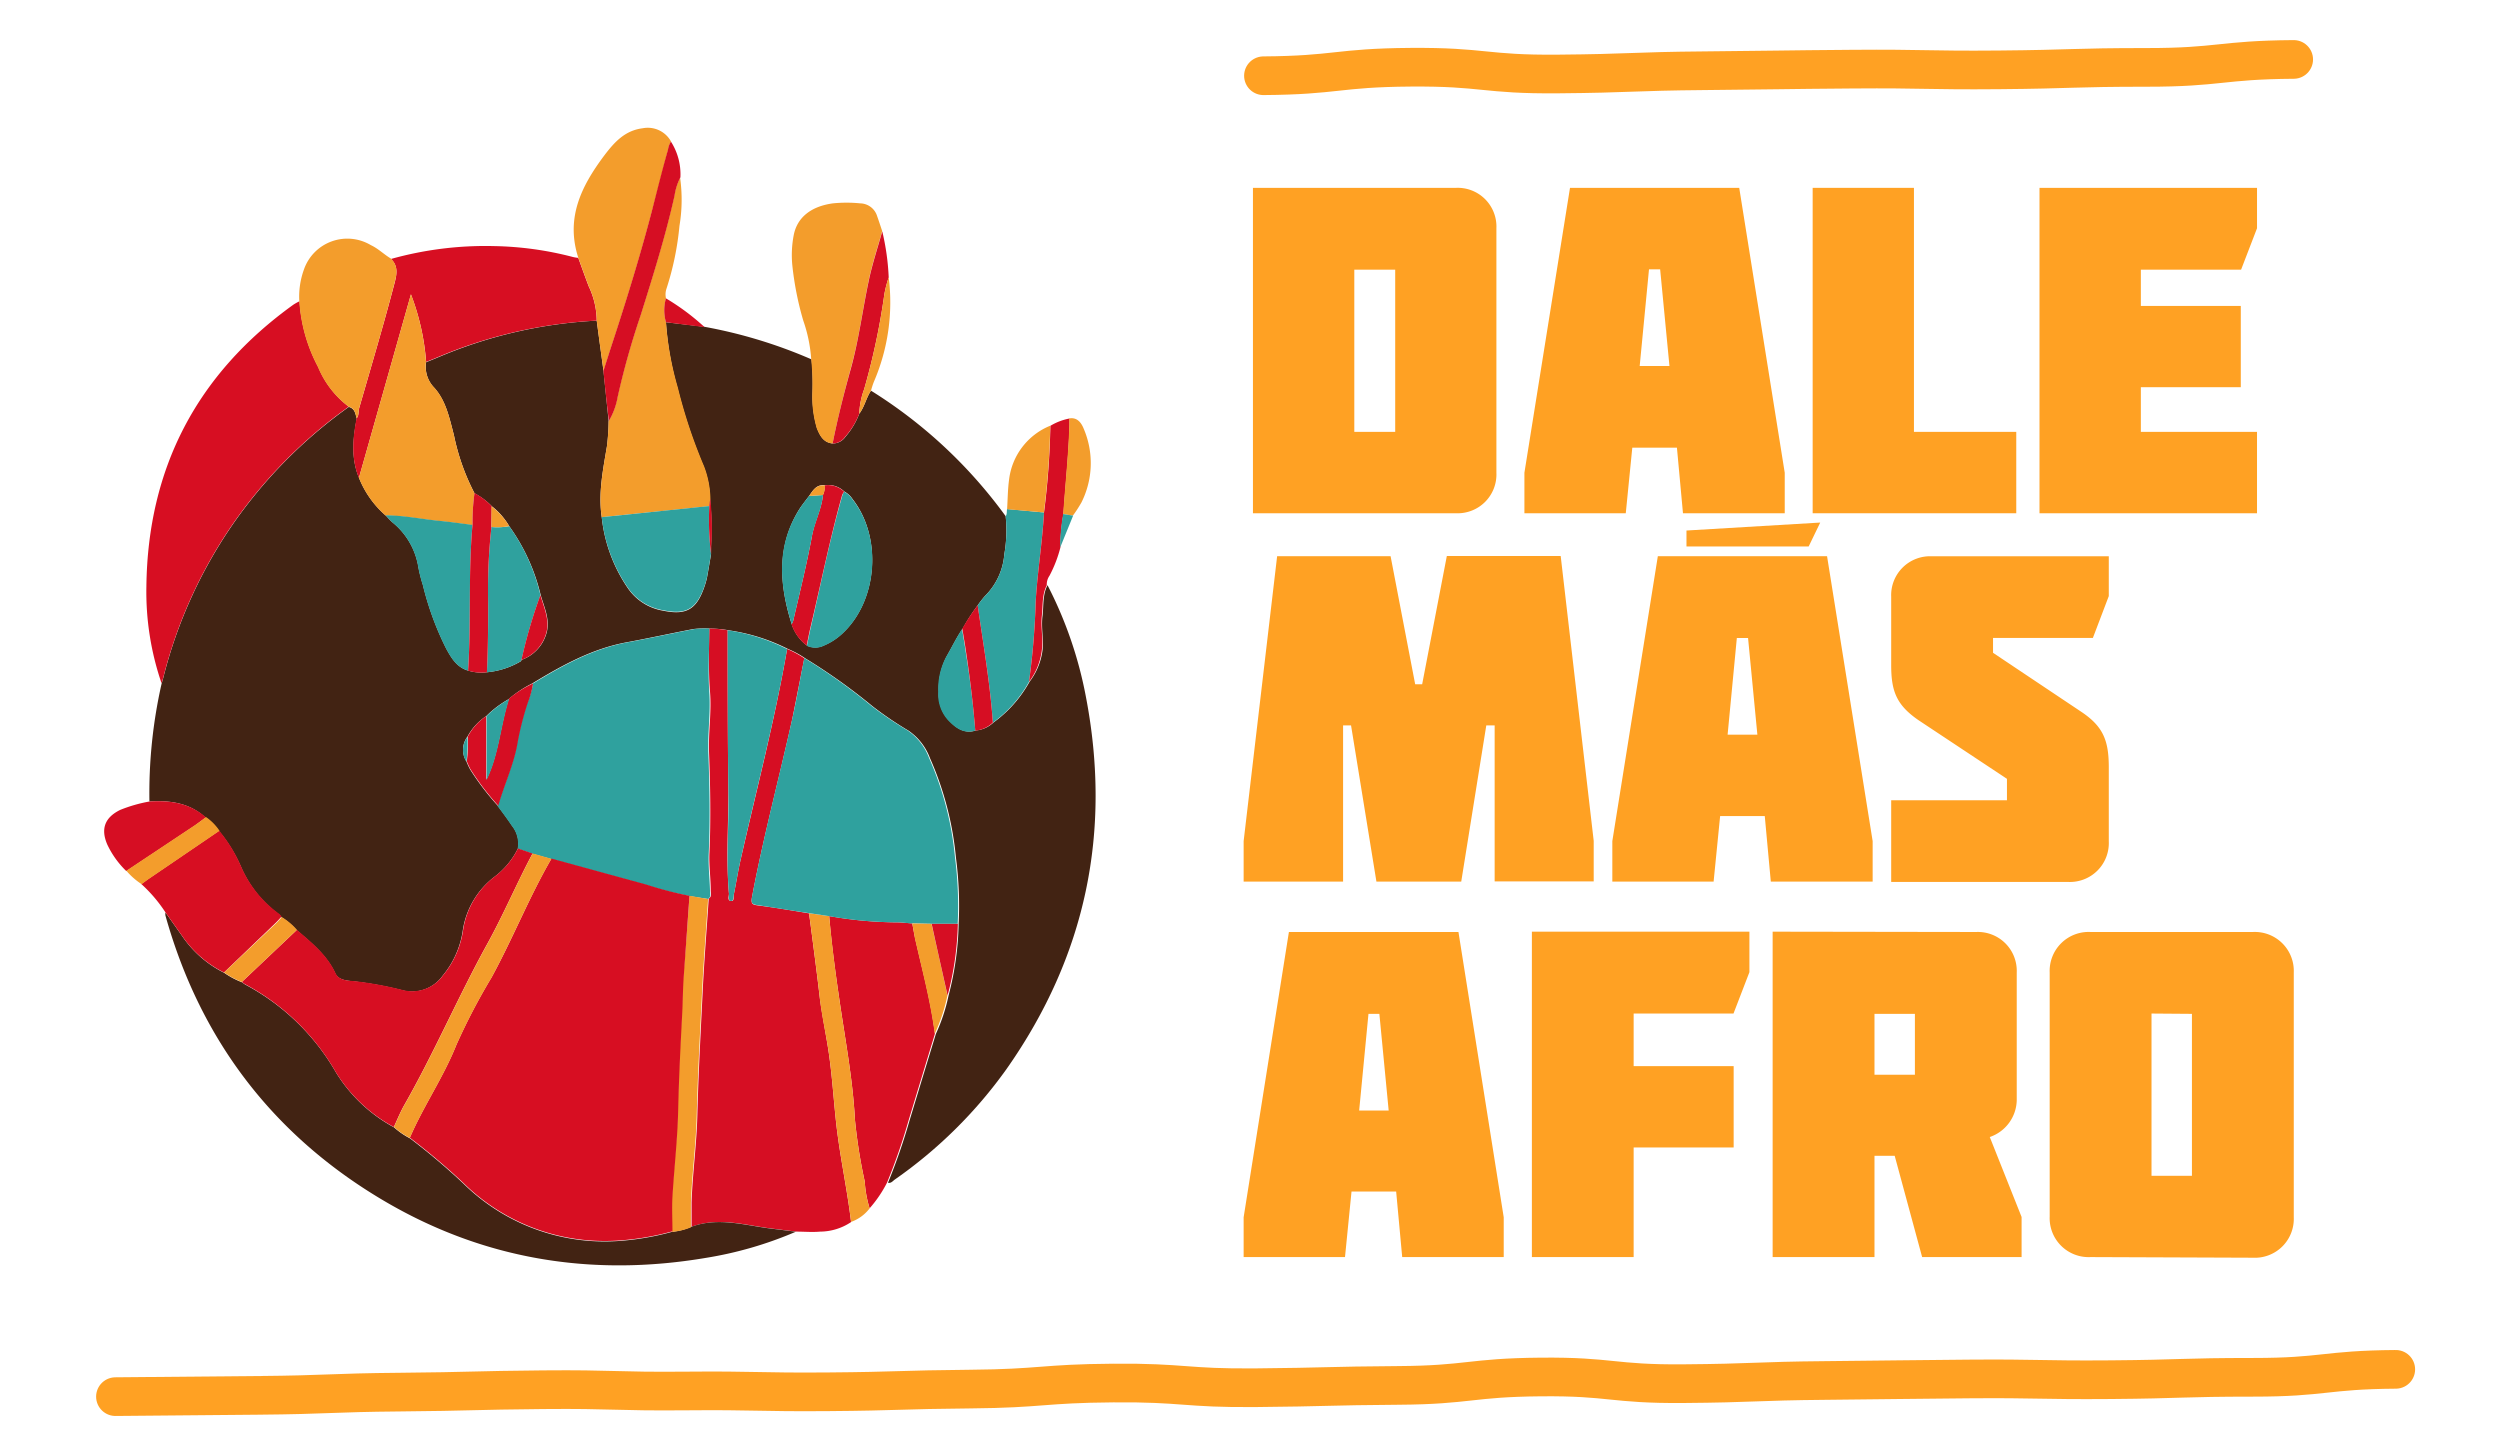
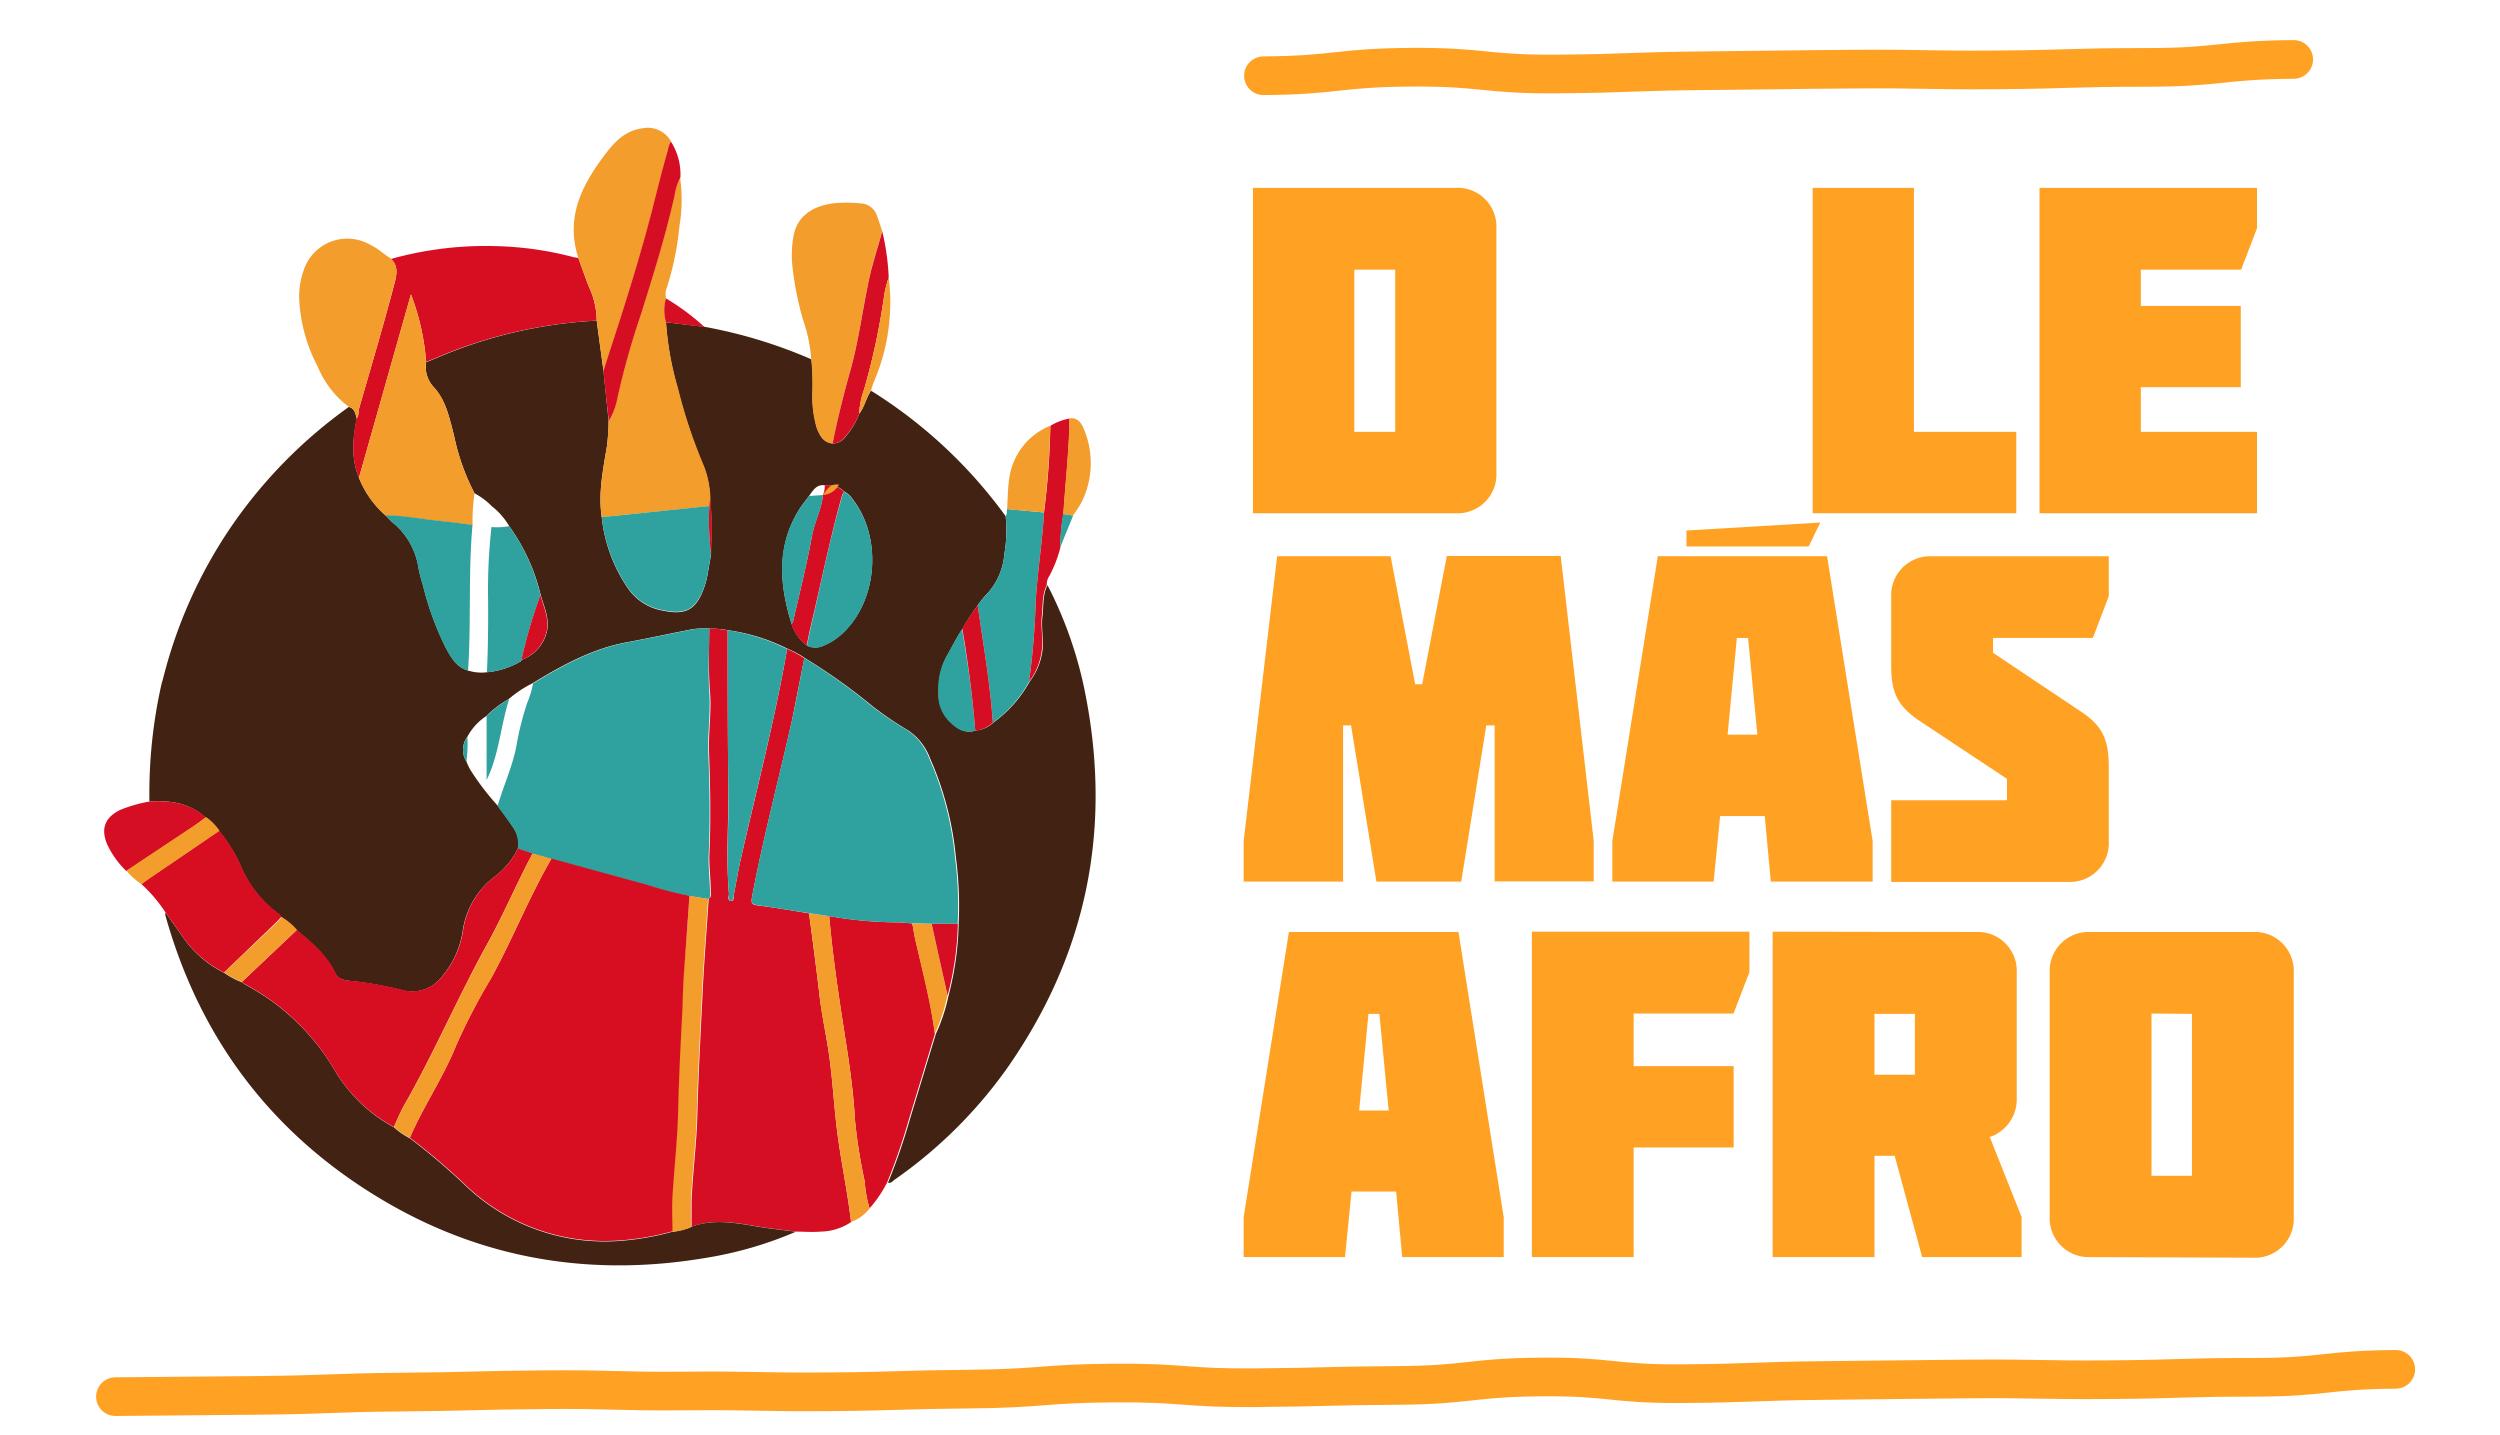
<svg xmlns="http://www.w3.org/2000/svg" id="Capa_1" data-name="Capa 1" viewBox="0 0 314.22 180.31">
  <path d="M288.29,7.47c-9.25.07-9.24,1-18.49,1s-9.25.23-18.5.31-9.24-.16-18.49-.09-9.25.12-18.5.2-9.25.33-18.5.41-9.26-.92-18.52-.85-9.24,1-18.49,1.07" style="fill:none;stroke:#ffa123;stroke-linecap:round;stroke-linejoin:round;stroke-width:4.86px" />
  <path d="M301.12,172.11c-9,.07-8.95,1-17.91,1s-8.95.23-17.91.3-9-.16-17.91-.09-9,.11-17.91.19-8.95.33-17.91.4-9-.92-17.92-.84-9,1-17.9,1.06-9,.21-17.91.29-9-.66-17.92-.59-8.95.68-17.91.76-9,.27-17.91.34-9-.18-17.92-.1-9-.24-17.91-.16-9,.22-17.92.3-9,.33-17.92.41-9,.09-17.92.16" style="fill:none;stroke:#ffa123;stroke-linecap:round;stroke-linejoin:round;stroke-width:4.86px" />
  <path d="M157.48,64.51V23.61H183a4.87,4.87,0,0,1,5.08,5.08V59.42A4.88,4.88,0,0,1,183,64.51Zm12.74-10.23h5.14V33.89h-5.14Z" style="fill:#ffa123" />
-   <path d="M218.6,23.61l5.72,35.81v5.09H211.53l-.76-8.24h-5.61l-.82,8.24H191.6V59.42l5.73-35.81ZM209.83,46l-1.17-12.15h-1.4L206.09,46Z" style="fill:#ffa123" />
  <path d="M227.83,23.61h12.73V54.28h12.86V64.51H227.83Z" style="fill:#ffa123" />
  <path d="M256.34,64.51V23.61h27.34v5.08l-2,5.2H269.08v4.56h12.56V48.67H269.08v5.61h14.6V64.51Z" style="fill:#ffa123" />
  <path d="M169.81,91.17h-1v19.64H156.31v-5.09l4.21-35.81h14.26L177.87,86h.88l3.1-16.12h14.31l4.15,35.81v5.09H187.86V91.17h-1.05l-3.15,19.64H173Z" style="fill:#ffa123" />
  <path d="M229.64,69.91l5.73,35.81v5.09h-12.8l-.76-8.24H216.2l-.82,8.24H202.65v-5.09l5.72-35.81Zm-8.76,22.43-1.17-12.15H218.3l-1.16,12.15Z" style="fill:#ffa123" />
  <path d="M237.7,83.58V75a4.89,4.89,0,0,1,5.14-5.08h22.21v5l-2,5.26H250.5v1.87l11.1,7.42c2.8,1.87,3.45,3.68,3.45,7v9.29a4.89,4.89,0,0,1-5.09,5.09H237.7V100.58h14.55V97.89l-11.1-7.36C238.34,88.6,237.7,86.85,237.7,83.58Z" style="fill:#ffa123" />
  <path d="M183.31,117.14,189,153V158H176.24l-.76-8.24h-5.61l-.82,8.24H156.31V153L162,117.14Zm-8.77,22.44-1.17-12.15H172l-1.17,12.15Z" style="fill:#ffa123" />
  <path d="M205.33,158H192.54v-40.9h27.34v5.09l-2,5.2H205.33V134H217.9v10.22H205.33Z" style="fill:#ffa123" />
  <path d="M248.39,117.14a4.89,4.89,0,0,1,5.09,5.09v16.06a5,5,0,0,1-3.39,4.62l4,10.05V158h-12.5l-3.45-12.73H235.6V158H222.8v-40.9ZM235.6,127.43v7.65h5.08v-7.65Z" style="fill:#ffa123" />
  <path d="M262.77,158a4.9,4.9,0,0,1-5.15-5.08V122.23a4.9,4.9,0,0,1,5.15-5.09h20.39a4.9,4.9,0,0,1,5.14,5.09V153a4.89,4.89,0,0,1-5.14,5.08Zm7.65-30.61v20.39h5.08V127.43Z" style="fill:#ffa123" />
  <polygon points="211.97 66.68 211.97 68.68 227.33 68.68 228.78 65.68 211.97 66.68" style="fill:#ffa123" />
  <path d="M18.78,100.74a62.52,62.52,0,0,1,1.53-14.81c.08-.28.17-.57.24-.85a59.5,59.5,0,0,1,8.54-18.93,60.4,60.4,0,0,1,14.75-15c.76.2.83.85,1,1.47-.49,2.51-.74,5,.3,7.48a12.32,12.32,0,0,0,3.36,4.71c.28.28.53.58.83.84a9.08,9.08,0,0,1,3.27,5.68,18.5,18.5,0,0,0,.56,2.19,37.57,37.57,0,0,0,2.93,8c.65,1.19,1.34,2.36,2.77,2.77a5.59,5.59,0,0,0,2.37.2,10.19,10.19,0,0,0,4.22-1.37l.13-.19h0a5,5,0,0,0,3.17-3.58c.35-1.6-.36-3.07-.79-4.56A24.52,24.52,0,0,0,64,66.13a8.72,8.72,0,0,0-2.18-2.5A8.9,8.9,0,0,0,59.64,62a27.84,27.84,0,0,1-2.58-7.28c-.56-2.13-1-4.36-2.5-6a3.75,3.75,0,0,1-1-3.19l1.37-.56A58.53,58.53,0,0,1,75,40.3l.85,6.32.65,6.32a27.59,27.59,0,0,1-.21,3.14C75.8,59,75.18,62,75.63,65a19.38,19.38,0,0,0,3.29,8.94,6.69,6.69,0,0,0,4.44,2.82c2.86.59,4.16-.13,5.13-2.88a10.07,10.07,0,0,0,.36-1.22c.19-1,.35-2,.52-3,0-.32,0-.64,0-1a35.71,35.71,0,0,0-.13-6,12,12,0,0,0-.79-4,65.33,65.33,0,0,1-3.3-9.9A39.43,39.43,0,0,1,83.7,40.5l4.87.58A61,61,0,0,1,102,45.17a31,31,0,0,1,.13,4.2,14.2,14.2,0,0,0,.56,4.45c.36.92.81,1.82,2,1.92a1.94,1.94,0,0,0,1.58-.85A9.62,9.62,0,0,0,108,52c.67-.88.87-2,1.47-2.9A60.25,60.25,0,0,1,126.4,64.88a17.48,17.48,0,0,1-.17,4.79,8.31,8.31,0,0,1-2.44,5.25,13.06,13.06,0,0,0-.91,1.17A25.12,25.12,0,0,0,121,79c-.76,1.11-1.34,2.33-2,3.48a8.71,8.71,0,0,0-1,4.45,4.85,4.85,0,0,0,1.21,3.55c.92,1,2,1.8,3.45,1.33a3.67,3.67,0,0,0,2.21-1,15.74,15.74,0,0,0,4.54-5.13,8.26,8.26,0,0,0,1.63-4c.14-1.45-.2-2.87,0-4.31.14-1.28,0-2.61.62-3.82a51.16,51.16,0,0,1,4.82,14c3.27,17,0,32.61-9.94,46.77a57.9,57.9,0,0,1-14.08,13.94c-.25.18-.46.49-.85.4a75,75,0,0,0,2.73-7.89q1.64-5.42,3.29-10.82a22.43,22.43,0,0,0,1.59-4.81,38,38,0,0,0,1.27-9,46.62,46.62,0,0,0-.34-8.35,40.08,40.08,0,0,0-3.26-12.5,7.24,7.24,0,0,0-2.69-3.45,44.06,44.06,0,0,1-4.56-3.1,72.94,72.94,0,0,0-8.43-6,11.86,11.86,0,0,0-2.16-1.17,24,24,0,0,0-7.47-2.35A13.69,13.69,0,0,0,89.15,79a12.76,12.76,0,0,0-2,.06c-2.8.54-5.58,1.15-8.39,1.67-4.31.79-8.13,2.9-11.85,5.16a14.15,14.15,0,0,0-3,2A12.81,12.81,0,0,0,61.12,90a7.11,7.11,0,0,0-2.37,2.59,2.73,2.73,0,0,0-.13,3.11,9.62,9.62,0,0,0,.46,1,32.53,32.53,0,0,0,3.5,4.59c.6.82,1.22,1.63,1.78,2.48a3.57,3.57,0,0,1,.74,2.87,9.92,9.92,0,0,1-2.92,3.54,10.43,10.43,0,0,0-4,6.66,11.48,11.48,0,0,1-2.54,5.79,4.74,4.74,0,0,1-5.06,1.84,45,45,0,0,0-6-1.11c-.89-.11-2-.11-2.44-1-1.08-2.33-3-3.85-4.86-5.45a8,8,0,0,0-1.89-1.6,1.94,1.94,0,0,0-.32-.37,14.46,14.46,0,0,1-4.79-6,18.43,18.43,0,0,0-2.73-4.44,6.19,6.19,0,0,0-1.7-1.72C23.84,100.92,21.38,100.57,18.78,100.74Zm82.91-38.4c-.37.49-.77,1-1.11,1.49-3,4.68-2.65,9.61-1.07,14.63a5.54,5.54,0,0,0,1.91,2.68,2.43,2.43,0,0,0,2.09,0,7.79,7.79,0,0,0,2.38-1.54c4.43-4.11,5-12.05,1.29-16.84a3,3,0,0,0-1.08-1,2.91,2.91,0,0,0-2.45-.77C102.6,60.87,102.18,61.65,101.69,62.34Z" style="fill:#422313" />
  <path d="M89.15,79a13.69,13.69,0,0,1,2.31.22c0,6.8,0,13.6.09,20.39,0,4.24-.3,8.48.07,12.71,0,.32-.23.86.24.92s.31-.5.37-.8c.3-1.48.54-3,.87-4.44,2-8.81,4.29-17.53,5.83-26.43a11.86,11.86,0,0,1,2.16,1.17c-.5,2.54-1,5.09-1.51,7.62-1.66,7.49-3.65,14.9-5.07,22.44-.14.8.06.92.75,1,2.14.28,4.28.63,6.42,1,.07.46.13.91.19,1.36.38,2.92.77,5.84,1.11,8.77.3,2.63.89,5.22,1.25,7.84.4,2.89.57,5.81.9,8.69.47,4.06,1.36,8.07,1.84,12.14a7.07,7.07,0,0,1-3.88,1.2c-1,.09-2,0-3,0l-2.82-.35c-3.44-.39-6.86-1.56-10.35-.26,0-1,0-2,0-3.06.13-3.67.64-7.32.73-11,.13-5.12.41-10.22.66-15.33.19-4,.51-7.91.77-11.87.42-.24.25-.65.25-1,0-1.57-.23-3.15-.16-4.72.18-4.2.11-8.4-.05-12.6-.1-2.56.33-5.11.12-7.67S89.12,81.67,89.15,79Z" style="fill:#d60e23" />
  <path d="M86.87,154.2c3.49-1.3,6.91-.13,10.35.26l2.82.35a47.7,47.7,0,0,1-11.38,3.3c-14.37,2.42-28,.17-40.53-7.26-13.89-8.23-23-20.25-27.34-35.79a1.67,1.67,0,0,1,0-.39l2.12,3a13.82,13.82,0,0,0,5.28,4.61,10.46,10.46,0,0,0,2.24,1.19c.13.09.25.2.39.28a28.73,28.73,0,0,1,11.43,11.08,19.37,19.37,0,0,0,7.28,6.87,9.2,9.2,0,0,0,2,1.38,83.72,83.72,0,0,1,6.69,5.66,25.3,25.3,0,0,0,19.51,7.24,34,34,0,0,0,6.77-1.16A7.81,7.81,0,0,0,86.87,154.2Z" style="fill:#422313" />
-   <path d="M43.84,51.11a60.4,60.4,0,0,0-14.75,15,59.5,59.5,0,0,0-8.54,18.93c-.07.28-.16.57-.24.85a35.48,35.48,0,0,1-1.91-12.2c.18-14.9,6.38-26.7,18.48-35.4a7.22,7.22,0,0,1,.77-.43A20.24,20.24,0,0,0,40,46.13,11.94,11.94,0,0,0,43.84,51.11Z" style="fill:#d70e22" />
  <path d="M75,40.3a58.53,58.53,0,0,0-20.07,4.63l-1.37.56A29.93,29.93,0,0,0,51.65,37c-2.2,7.78-4.37,15.43-6.54,23.08-1-2.46-.79-5-.3-7.48.34-.38.21-.88.34-1.32C46.67,46,48.22,40.82,49.6,35.55c.31-1.18.43-2.14-.46-3a44,44,0,0,1,12.91-1.62A41.88,41.88,0,0,1,72,32.3a5.07,5.07,0,0,0,.68.11c.43,1.19.86,2.39,1.31,3.57A10.29,10.29,0,0,1,75,40.3Z" style="fill:#d70e22" />
  <path d="M117.51,129.93q-1.65,5.41-3.29,10.82a75,75,0,0,1-2.73,7.89,15.44,15.44,0,0,1-2.19,3.23,14.21,14.21,0,0,1-.61-3.36,66.42,66.42,0,0,1-1.23-7.75c-.27-5.06-1.21-10-1.94-15-.52-3.53-1-7.07-1.3-10.62a50.45,50.45,0,0,0,8.59.79c.61,0,1.23.09,1.85.13.12.61.22,1.23.35,1.84C115.92,121.9,117,125.87,117.51,129.93Z" style="fill:#d70e22" />
  <path d="M75.63,65c-.45-3,.17-6,.65-8.9a27.59,27.59,0,0,0,.21-3.14,8.93,8.93,0,0,0,1.1-3,99,99,0,0,1,2.9-10.3c1.57-5,3.11-9.92,4.25-15a7.32,7.32,0,0,1,.74-2.32,19.8,19.8,0,0,1-.08,6.05,36.48,36.48,0,0,1-1.62,7.86,2.24,2.24,0,0,0-.07,1.26,5.42,5.42,0,0,0,0,3,39.43,39.43,0,0,0,1.49,8.21,65.33,65.33,0,0,0,3.3,9.9,12,12,0,0,1,.79,4c0,.31-.09.63-.13,1Z" style="fill:#f39d2c" />
  <path d="M104.65,55.74c-1.17-.1-1.62-1-2-1.92a14.2,14.2,0,0,1-.56-4.45,31,31,0,0,0-.13-4.2,18.52,18.52,0,0,0-1-4.88,39,39,0,0,1-1.38-7,13.29,13.29,0,0,1,.18-3.73c.43-2.23,2.17-3.62,4.92-4a17.19,17.19,0,0,1,3.44,0,2.27,2.27,0,0,1,2.13,1.62c.22.61.42,1.24.63,1.86-.58,2.07-1.26,4.12-1.7,6.22-.77,3.68-1.24,7.42-2.24,11C106.08,49.42,105.28,52.56,104.65,55.74Z" style="fill:#f39d2c" />
  <path d="M75,40.3a10.29,10.29,0,0,0-1-4.32c-.45-1.18-.88-2.38-1.31-3.57-1.62-5,.36-9,3.27-12.88,1.26-1.66,2.58-3.13,4.82-3.41a3.34,3.34,0,0,1,3.57,1.68,2.43,2.43,0,0,0-.37,1c-.68,2.53-1.31,5.08-2,7.61-1.43,5.49-3.1,10.91-4.86,16.3-.43,1.3-.84,2.61-1.26,3.91Q75.41,43.47,75,40.3Z" style="fill:#f39d2c" />
  <path d="M49.14,32.5c.89.91.77,1.87.46,3C48.22,40.82,46.67,46,45.15,51.26c-.13.44,0,.94-.34,1.32-.14-.62-.21-1.27-1-1.47a11.94,11.94,0,0,1-3.86-5,20.24,20.24,0,0,1-2.33-8.23,10,10,0,0,1,.58-4,5.77,5.77,0,0,1,8.41-3.07C47.56,31.25,48.28,32,49.14,32.5Z" style="fill:#f39d2c" />
  <path d="M28.16,122.23a13.82,13.82,0,0,1-5.28-4.61l-2.12-3a18.27,18.27,0,0,0-3-3.51l.79-.58,9-6.13a18.43,18.43,0,0,1,2.73,4.44,14.46,14.46,0,0,0,4.79,6,1.94,1.94,0,0,1,.32.37c-.27.28-.52.58-.81.85Z" style="fill:#d70e22" />
  <path d="M129.33,85.7a15.74,15.74,0,0,1-4.54,5.13c-.35-5-1.2-9.84-1.91-14.74a13.06,13.06,0,0,1,.91-1.17,8.31,8.31,0,0,0,2.44-5.25,17.48,17.48,0,0,0,.17-4.79c.2-.27.11-.6.18-.9l4.64.43c-.21,3.77-.84,7.51-1.05,11.28A90.68,90.68,0,0,1,129.33,85.7Z" style="fill:#2fa19e" />
  <path d="M104.22,115.15c.33,3.55.78,7.09,1.3,10.62.73,5,1.67,9.93,1.94,15a66.42,66.42,0,0,0,1.23,7.75,14.21,14.21,0,0,0,.61,3.36,5.07,5.07,0,0,1-2.33,1.7c-.48-4.07-1.37-8.08-1.84-12.14-.33-2.88-.5-5.8-.9-8.69-.36-2.62-1-5.21-1.25-7.84-.34-2.93-.73-5.85-1.11-8.77-.06-.45-.12-.9-.19-1.36Z" style="fill:#f39d2c" />
  <path d="M75.84,46.62c.42-1.3.83-2.61,1.26-3.91,1.76-5.39,3.43-10.81,4.86-16.3.65-2.53,1.28-5.08,2-7.61a2.43,2.43,0,0,1,.37-1,7.65,7.65,0,0,1,1.19,4.49,7.32,7.32,0,0,0-.74,2.32c-1.14,5.09-2.68,10-4.25,15a99,99,0,0,0-2.9,10.3,8.93,8.93,0,0,1-1.1,3C76.27,50.83,76.05,48.73,75.84,46.62Z" style="fill:#d60e23" />
  <path d="M18.78,100.74c2.6-.17,5.06.18,7.11,2-.46.33-.9.66-1.36,1l-8.65,5.75a11.38,11.38,0,0,1-2.39-3.33c-.87-2-.3-3.43,1.63-4.37A18.53,18.53,0,0,1,18.78,100.74Z" style="fill:#d60e23" />
  <path d="M129.33,85.7a90.68,90.68,0,0,0,.84-10c.21-3.77.84-7.51,1.05-11.28a99.34,99.34,0,0,0,.8-10.9,7.21,7.21,0,0,1,2.41-.92l0,.78c-.11,3.76-.52,7.5-.77,11.24a23.57,23.57,0,0,0-.38,4.19,16.1,16.1,0,0,1-1.37,3.55,1.91,1.91,0,0,0-.34,1.2c-.62,1.21-.48,2.54-.62,3.82-.16,1.44.18,2.86,0,4.31A8.26,8.26,0,0,1,129.33,85.7Z" style="fill:#d60e23" />
  <path d="M104.65,55.74c.63-3.18,1.43-6.32,2.3-9.44,1-3.63,1.47-7.37,2.24-11,.44-2.1,1.12-4.15,1.7-6.22a30.47,30.47,0,0,1,.81,5.79,15.38,15.38,0,0,0-.54,2.07,86.2,86.2,0,0,1-2.55,12A9.75,9.75,0,0,0,108,52a9.62,9.62,0,0,1-1.77,2.9A1.94,1.94,0,0,1,104.65,55.74Z" style="fill:#d60e23" />
  <path d="M132,53.51a99.34,99.34,0,0,1-.8,10.9L126.58,64c.08-1.24.08-2.49.25-3.72A8.37,8.37,0,0,1,132,53.51Z" style="fill:#f39d2c" />
  <path d="M133.63,64.61c.25-3.74.66-7.48.77-11.24l0-.78c1-.17,1.52.56,1.82,1.32a11,11,0,0,1-.3,9.25,17.19,17.19,0,0,1-1.07,1.65Z" style="fill:#f39d2c" />
  <path d="M15.88,109.44l8.65-5.75c.46-.31.9-.64,1.36-1a6.36,6.36,0,0,1,1.7,1.73l-9,6.13-.79.58A9,9,0,0,1,15.88,109.44Z" style="fill:#f39d2c" />
  <path d="M108,52a9.75,9.75,0,0,1,.61-3.08,86.2,86.2,0,0,0,2.55-12,15.38,15.38,0,0,1,.54-2.07A25.23,25.23,0,0,1,109.83,48a10.45,10.45,0,0,0-.36,1.12C108.87,50,108.67,51.11,108,52Z" style="fill:#f39d2c" />
  <path d="M83.7,40.5a5.42,5.42,0,0,1,0-3,29.09,29.09,0,0,1,4.86,3.62Z" style="fill:#d60e23" />
  <path d="M133.63,64.61l1.25.2-1.63,4A23.57,23.57,0,0,1,133.63,64.61Z" style="fill:#2fa19e" />
  <path d="M89.15,79c0,2.66-.18,5.32,0,8s-.22,5.11-.12,7.67c.16,4.2.23,8.4.05,12.6-.07,1.57.12,3.15.16,4.72,0,.33.17.74-.25,1l-2.37-.37a48.35,48.35,0,0,1-5.42-1.38l-11.93-3.27-2.37-.67-1.84-.63a3.57,3.57,0,0,0-.74-2.87c-.56-.85-1.18-1.66-1.78-2.48.76-2.67,2-5.21,2.44-8a37.75,37.75,0,0,1,1.29-5A11.37,11.37,0,0,0,67,85.9c3.72-2.26,7.54-4.37,11.85-5.16,2.81-.52,5.59-1.13,8.39-1.67A12.76,12.76,0,0,1,89.15,79Z" style="fill:#2fa19e" />
  <path d="M104.22,115.15l-2.54-.38c-2.14-.32-4.28-.67-6.42-1-.69-.09-.89-.21-.75-1,1.42-7.54,3.41-15,5.07-22.44.56-2.53,1-5.08,1.51-7.62a72.94,72.94,0,0,1,8.43,6,44.06,44.06,0,0,0,4.56,3.1,7.24,7.24,0,0,1,2.69,3.45,40.08,40.08,0,0,1,3.26,12.5,46.62,46.62,0,0,1,.34,8.35h-3.29l-2.42-.05c-.62,0-1.24-.15-1.85-.13A50.45,50.45,0,0,1,104.22,115.15Z" style="fill:#2fa19e" />
  <path d="M65.1,106.64l1.84.63c-2,3.76-3.67,7.71-5.73,11.43-3.66,6.64-6.64,13.61-10.4,20.2-.5.88-.88,1.83-1.31,2.75a19.37,19.37,0,0,1-7.28-6.87A28.73,28.73,0,0,0,30.79,123.7c-.14-.08-.26-.19-.39-.28l6.92-6.55c1.86,1.6,3.78,3.12,4.86,5.45.43.93,1.55.93,2.44,1a45,45,0,0,1,6,1.11,4.74,4.74,0,0,0,5.06-1.84,11.48,11.48,0,0,0,2.54-5.79,10.43,10.43,0,0,1,4-6.66A9.92,9.92,0,0,0,65.1,106.64Z" style="fill:#d70e22" />
  <path d="M45.11,60.06c2.17-7.65,4.34-15.3,6.54-23.08a29.93,29.93,0,0,1,1.9,8.51,3.75,3.75,0,0,0,1,3.19c1.52,1.66,1.94,3.89,2.5,6A27.84,27.84,0,0,0,59.64,62a26.56,26.56,0,0,0-.25,4c-1.36-.17-2.72-.37-4.09-.5-2.28-.22-4.53-.68-6.83-.7A12.32,12.32,0,0,1,45.11,60.06Z" style="fill:#f39d2c" />
  <path d="M75.63,65,89.15,63.6a34.81,34.81,0,0,0,.22,6c-.17,1-.33,2-.52,3a10.07,10.07,0,0,1-.36,1.22c-1,2.75-2.27,3.47-5.13,2.88a6.69,6.69,0,0,1-4.44-2.82A19.38,19.38,0,0,1,75.63,65Z" style="fill:#2fa19e" />
  <path d="M98.93,81.58C97.39,90.48,95.07,99.2,93.1,108c-.33,1.47-.57,3-.87,4.44-.06.3,0,.84-.37.8s-.21-.6-.24-.92c-.37-4.23,0-8.47-.07-12.71-.09-6.79-.07-13.59-.09-20.39A24,24,0,0,1,98.93,81.58Z" style="fill:#2fa19e" />
  <path d="M48.47,64.77c2.3,0,4.55.48,6.83.7,1.37.13,2.73.33,4.09.5-.55,6.1-.15,12.22-.56,18.32-1.43-.41-2.12-1.58-2.77-2.77a37.57,37.57,0,0,1-2.93-8,18.5,18.5,0,0,1-.56-2.19,9.08,9.08,0,0,0-3.27-5.68C49,65.35,48.75,65.05,48.47,64.77Z" style="fill:#2fa19e" />
  <path d="M106.1,61.8a3,3,0,0,1,1.08,1c3.75,4.79,3.14,12.73-1.29,16.84a7.79,7.79,0,0,1-2.38,1.54,2.43,2.43,0,0,1-2.09,0c.15-.74.29-1.48.46-2.21,1.3-5.58,2.42-11.2,4-16.72A1.73,1.73,0,0,1,106.1,61.8Z" style="fill:#2fa19e" />
  <path d="M64,66.13a24.52,24.52,0,0,1,3.93,8.67,63.76,63.76,0,0,0-2.38,8.14h0l-.13.19a10.19,10.19,0,0,1-4.22,1.37c.14-3,.17-6,.15-8.94a72.52,72.52,0,0,1,.42-9.32A7.87,7.87,0,0,0,64,66.13Z" style="fill:#2fa19e" />
-   <path d="M61.77,66.23a72.52,72.52,0,0,0-.42,9.32c0,3,0,6-.15,8.94a5.59,5.59,0,0,1-2.37-.2c.41-6.1,0-12.22.56-18.32a26.56,26.56,0,0,1,.25-4,8.9,8.9,0,0,1,2.17,1.65C61.79,64.49,61.78,65.36,61.77,66.23Z" style="fill:#d60e23" />
-   <path d="M67,85.9a11.37,11.37,0,0,1-.64,2.37,37.75,37.75,0,0,0-1.29,5c-.44,2.76-1.68,5.3-2.44,8a32.53,32.53,0,0,1-3.5-4.59,9.62,9.62,0,0,1-.46-1,17,17,0,0,0,.13-3.11A7.11,7.11,0,0,1,61.12,90v8c1.57-3.17,1.75-6.8,2.84-10.18A14.15,14.15,0,0,1,67,85.9Z" style="fill:#d60e23" />
  <path d="M106.1,61.8a1.73,1.73,0,0,0-.25.41c-1.55,5.52-2.67,11.14-4,16.72-.17.73-.31,1.47-.46,2.21a5.54,5.54,0,0,1-1.91-2.68A1.82,1.82,0,0,0,99.7,78c.82-3.56,1.71-7.12,2.37-10.72.32-1.73,1.2-3.32,1.37-5.09a2.45,2.45,0,0,0,.21-1.19A2.91,2.91,0,0,1,106.1,61.8Z" style="fill:#d60e23" />
  <path d="M103.44,62.22c-.17,1.77-1,3.36-1.37,5.09-.66,3.6-1.55,7.16-2.37,10.72a1.82,1.82,0,0,1-.19.43c-1.58-5-2-9.95,1.07-14.63.34-.52.74-1,1.11-1.49Z" style="fill:#2fa19e" />
  <path d="M122.58,91.83c-1.5.47-2.53-.37-3.45-1.33A4.85,4.85,0,0,1,117.92,87a8.71,8.71,0,0,1,1-4.45c.68-1.15,1.26-2.37,2-3.48.16,1,.34,2,.48,3C121.92,85.28,122.32,88.55,122.58,91.83Z" style="fill:#2fa19e" />
  <path d="M122.58,91.83c-.26-3.28-.66-6.55-1.15-9.82-.14-1-.32-2-.48-3a25.12,25.12,0,0,1,1.93-2.93c.71,4.9,1.56,9.79,1.91,14.74A3.67,3.67,0,0,1,122.58,91.83Z" style="fill:#d60e23" />
  <path d="M114.66,116.07l2.42.05c.67,3,1.35,6,2,9a22.43,22.43,0,0,1-1.59,4.81c-.55-4.06-1.59-8-2.5-12C114.88,117.3,114.78,116.68,114.66,116.07Z" style="fill:#f39d2c" />
  <path d="M37.32,116.87l-6.92,6.55a10.46,10.46,0,0,1-2.24-1.19l6.46-6.11c.29-.27.54-.57.81-.85A8,8,0,0,1,37.32,116.87Z" style="fill:#f39d2c" />
  <path d="M119.1,125.12c-.67-3-1.35-6-2-9h3.29A38,38,0,0,1,119.1,125.12Z" style="fill:#d60e23" />
  <path d="M64,87.86c-1.09,3.38-1.27,7-2.84,10.18V90A12.81,12.81,0,0,1,64,87.86Z" style="fill:#2fa19e" />
  <path d="M65.54,82.94a63.76,63.76,0,0,1,2.38-8.14c.43,1.49,1.14,3,.79,4.56A5,5,0,0,1,65.54,82.94Z" style="fill:#d60e23" />
-   <path d="M61.77,66.23c0-.87,0-1.74,0-2.6A8.72,8.72,0,0,1,64,66.13,7.87,7.87,0,0,1,61.77,66.23Z" style="fill:#f39d2c" />
  <path d="M89.37,69.64a34.81,34.81,0,0,1-.22-6c0-.32.09-.64.13-1a35.71,35.71,0,0,1,.13,6C89.41,69,89.39,69.32,89.37,69.64Z" style="fill:#d60e23" />
-   <path d="M103.44,62.22l-1.75.12c.49-.69.91-1.47,2-1.31A2.45,2.45,0,0,1,103.44,62.22Z" style="fill:#f39d2c" />
+   <path d="M103.44,62.22c.49-.69.91-1.47,2-1.31A2.45,2.45,0,0,1,103.44,62.22Z" style="fill:#f39d2c" />
  <path d="M58.75,92.62a17,17,0,0,1-.13,3.11A2.73,2.73,0,0,1,58.75,92.62Z" style="fill:#2fa19e" />
  <path d="M65.42,83.12l.13-.19Z" style="fill:#d60e23" />
  <path d="M86.66,112.59,89,113c-.26,4-.58,7.91-.77,11.87-.25,5.11-.53,10.21-.66,15.33-.09,3.66-.6,7.31-.73,11,0,1,0,2,0,3.06a7.81,7.81,0,0,1-2.39.57c0-1.44,0-2.89,0-4.34.22-3.63.64-7.26.72-10.89.09-4.08.3-8.15.51-12.21.08-1.58.08-3.15.2-4.73C86.19,119.27,86.42,115.93,86.66,112.59Z" style="fill:#f39d2c" />
  <path d="M86.66,112.59c-.24,3.34-.47,6.68-.71,10-.12,1.58-.12,3.15-.2,4.73-.21,4.06-.42,8.13-.51,12.21-.08,3.63-.5,7.26-.72,10.89-.08,1.45,0,2.9,0,4.34a34,34,0,0,1-6.77,1.16,25.3,25.3,0,0,1-19.51-7.24A83.72,83.72,0,0,0,51.51,143c1.72-4,4.23-7.61,5.85-11.68a79.24,79.24,0,0,1,4.42-8.47c2.68-4.89,4.73-10.11,7.53-14.94l11.93,3.27A48.35,48.35,0,0,0,86.66,112.59Z" style="fill:#d70e22" />
  <path d="M69.31,107.94c-2.8,4.83-4.85,10-7.53,14.94a79.24,79.24,0,0,0-4.42,8.47c-1.62,4.07-4.13,7.67-5.85,11.68a9.2,9.2,0,0,1-2-1.38c.43-.92.81-1.87,1.31-2.75,3.76-6.59,6.74-13.56,10.4-20.2,2.06-3.72,3.71-7.67,5.73-11.43Z" style="fill:#f39d2c" />
</svg>